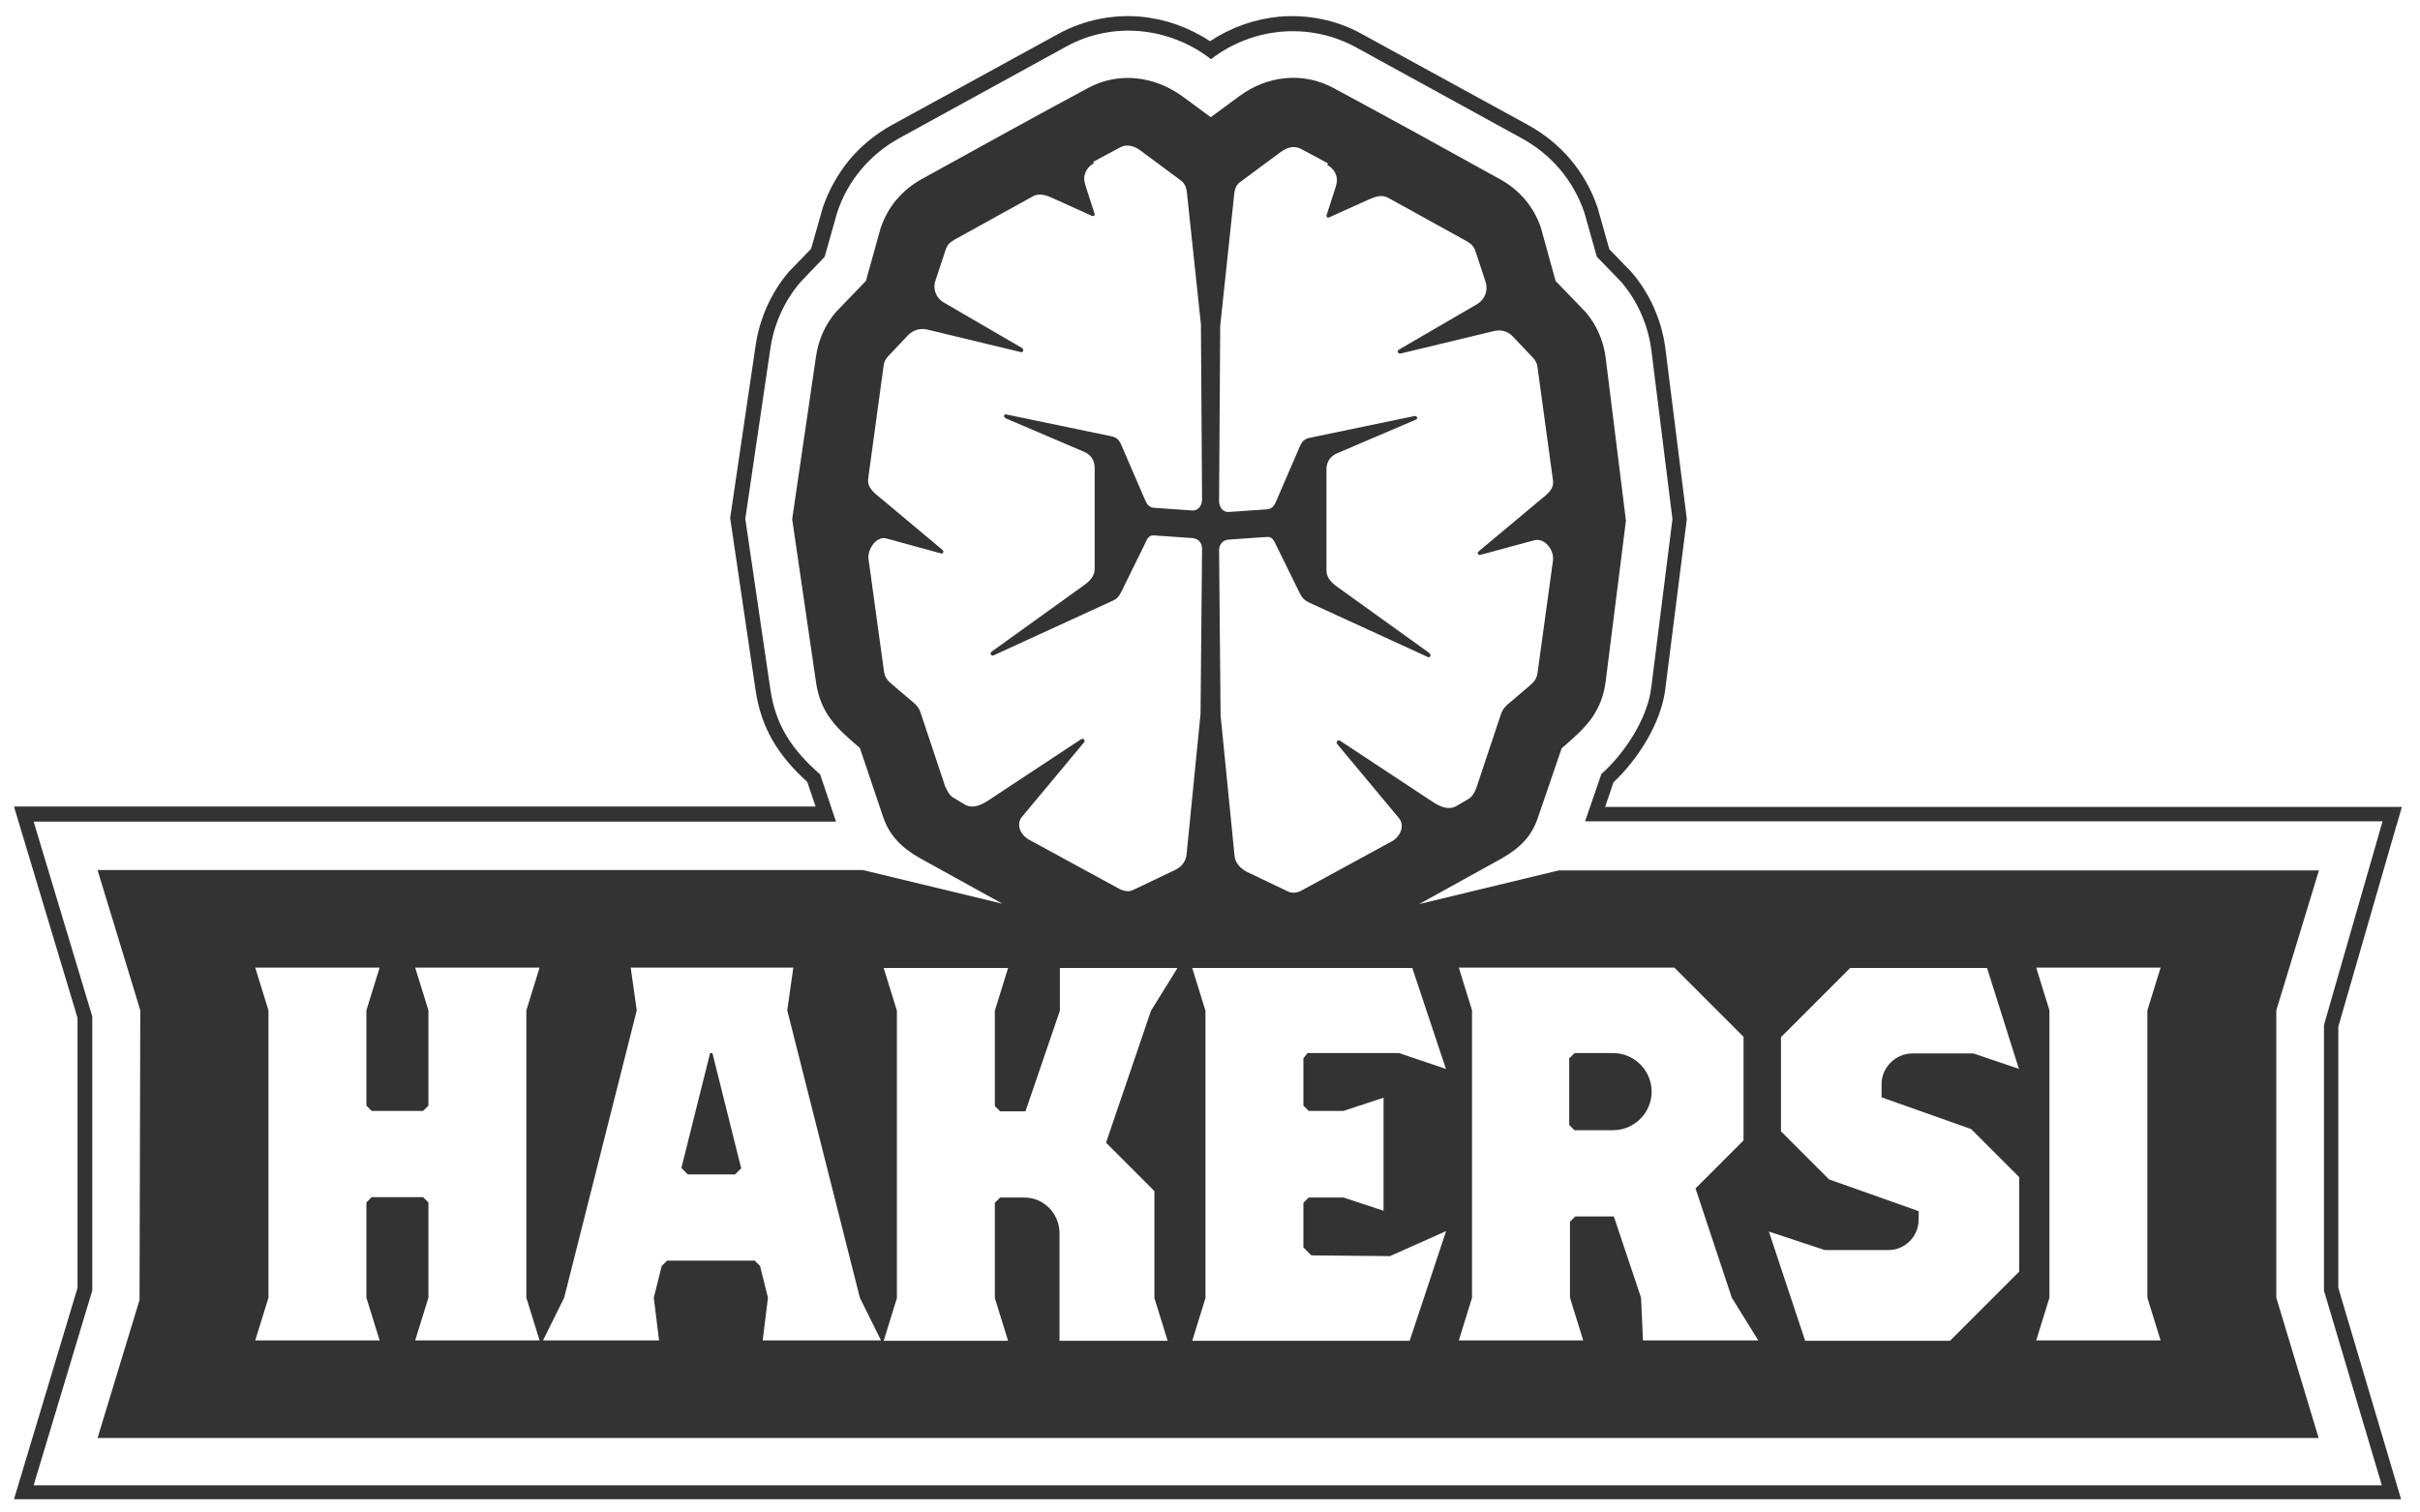
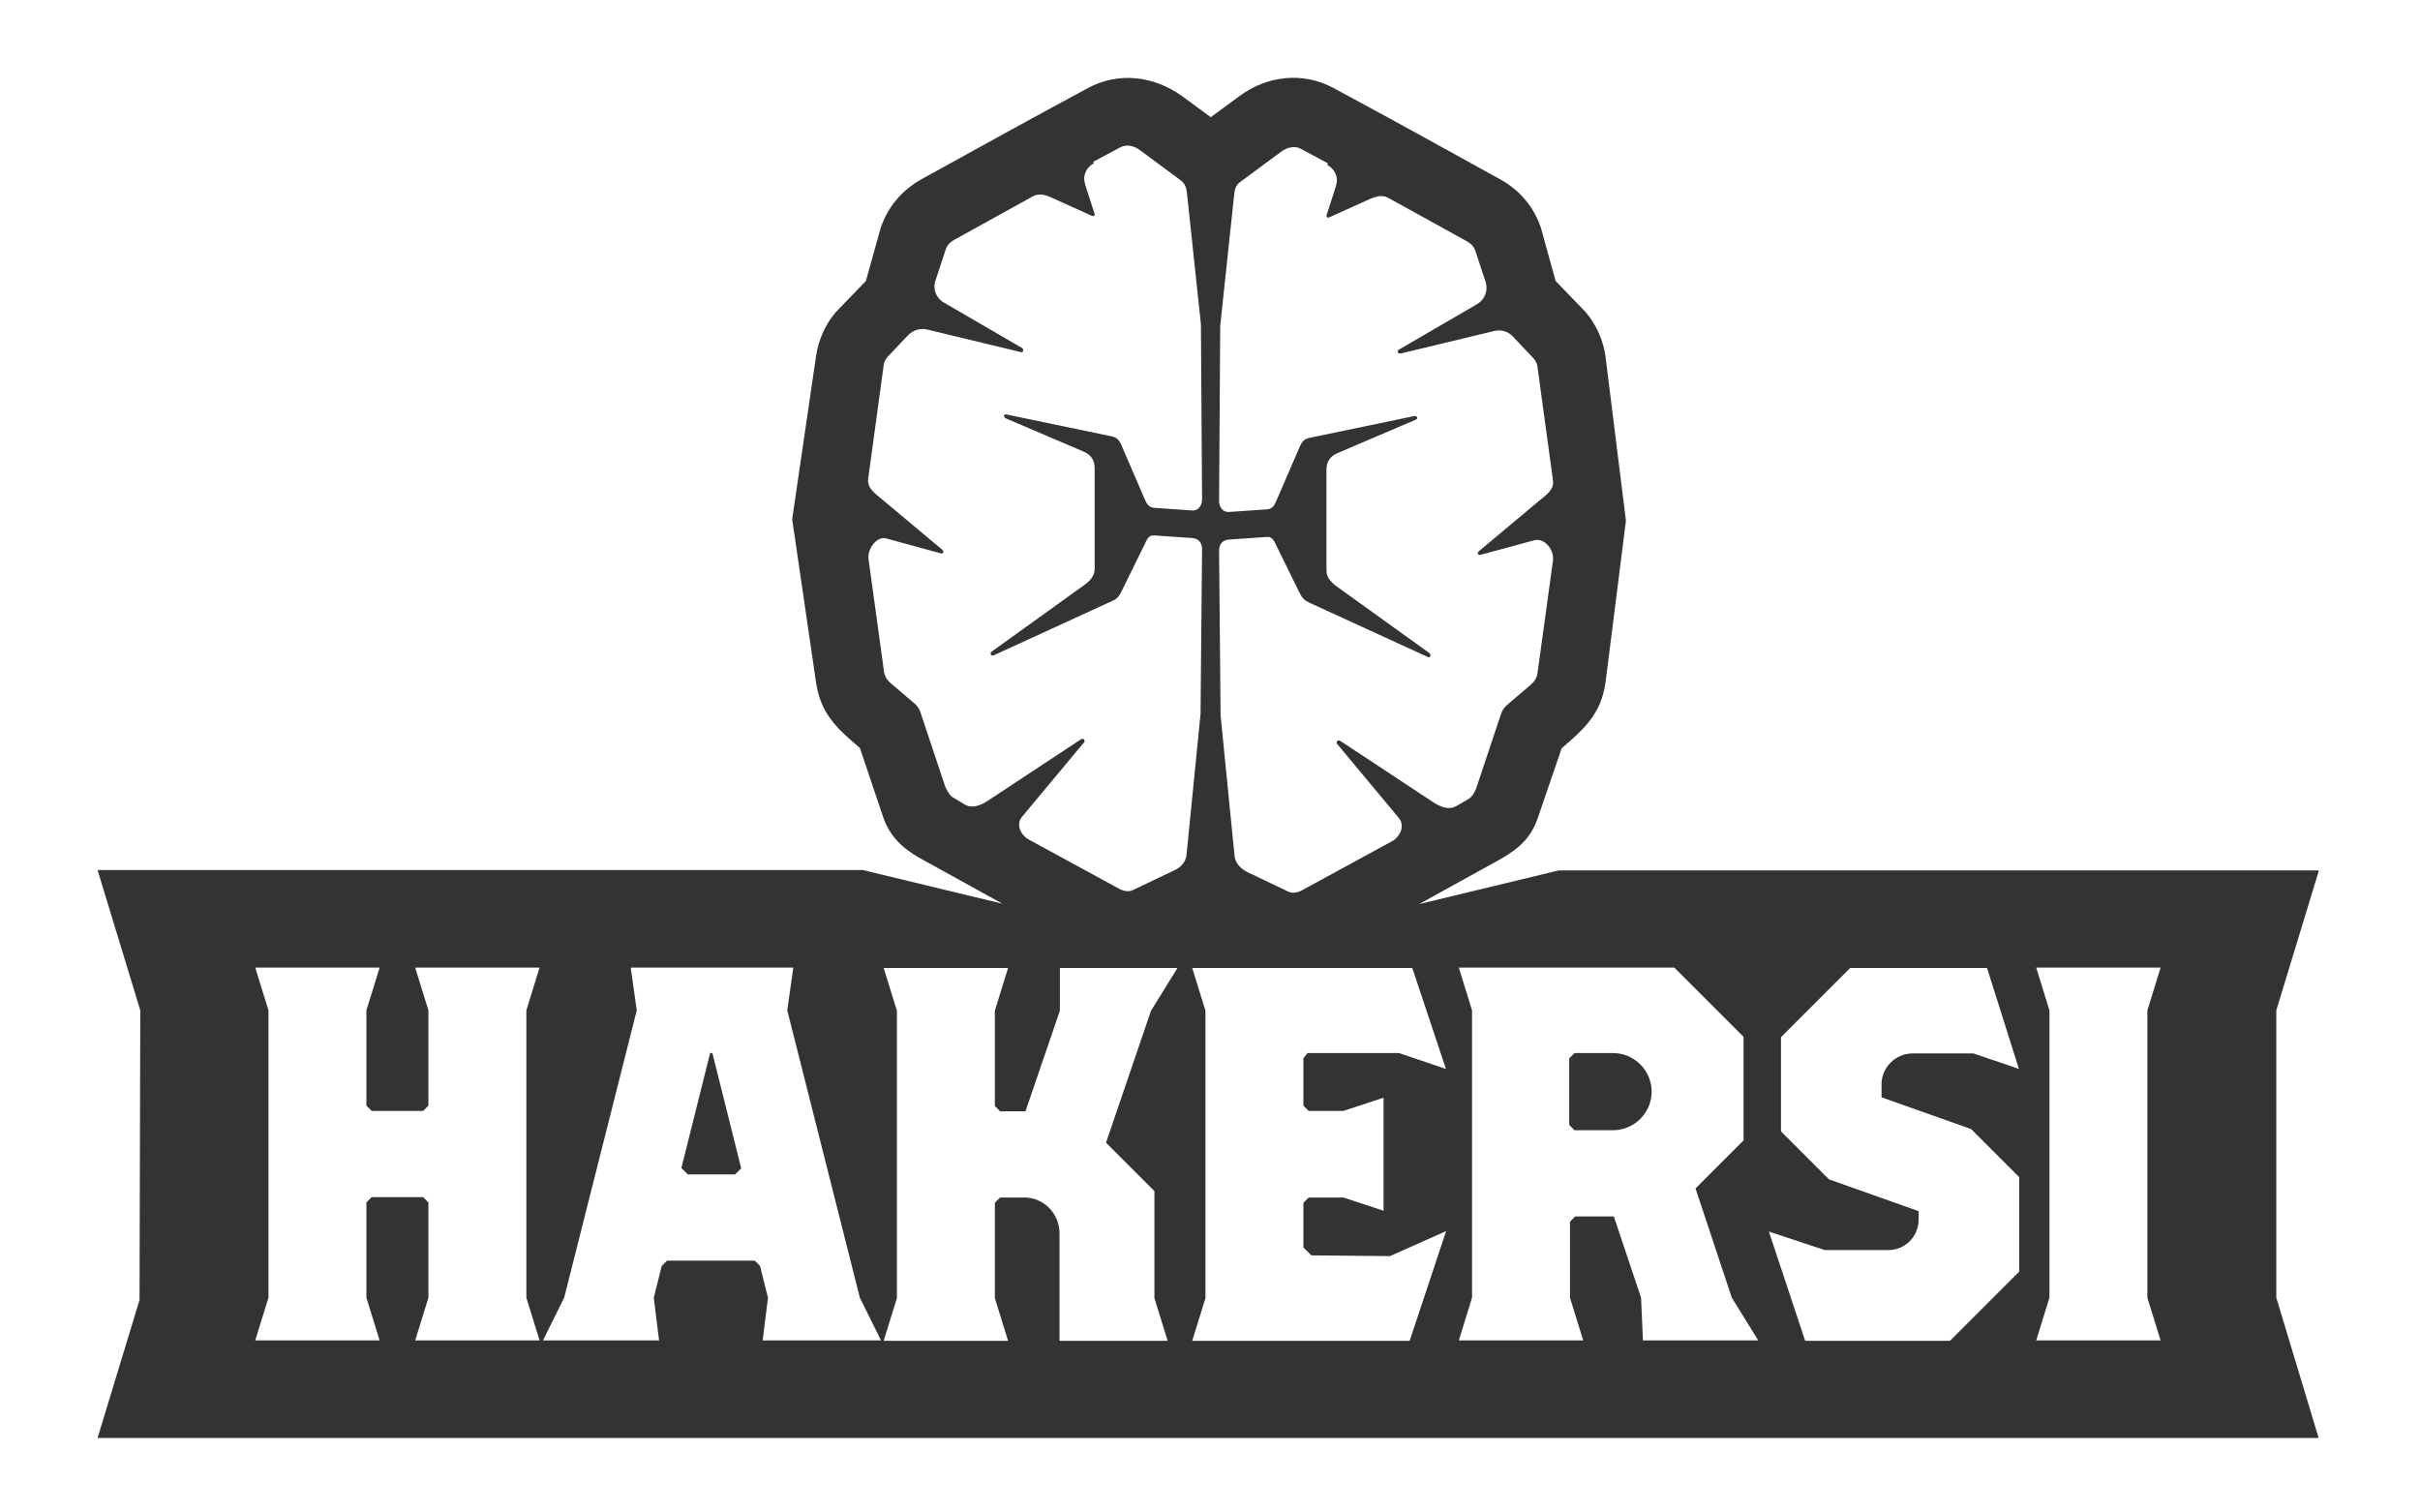
<svg xmlns="http://www.w3.org/2000/svg" id="Warstwa_1" viewBox="0 0 64 40">
  <defs>
    <style>.cls-1{fill:#333;fill-rule:evenodd;stroke-width:0px;}</style>
  </defs>
-   <path class="cls-1" d="m63.38,21.82l-1.54,5.33v6.91l1.66,5.59H.37l1.68-5.59v-7.14l-1.68-5.59h21.2l-.22-.65c-.76-.69-1.22-1.41-1.37-2.44l-.67-4.54.67-4.54c.1-.72.41-1.42.88-1.97l.59-.61.31-1.09c.16-.47.4-.89.7-1.26.31-.37.69-.68,1.12-.92l4.42-2.42c.68-.37,1.43-.51,2.16-.45.65.06,1.28.28,1.84.65.56-.37,1.19-.59,1.84-.65.73-.06,1.49.08,2.16.45l4.42,2.42c.87.48,1.51,1.24,1.83,2.18l.31,1.1.59.61c.48.56.79,1.26.89,1.99l.57,4.54-.57,4.5c-.11.89-.72,1.85-1.37,2.46l-.22.65h21.07l-.14.49h0ZM32.02,1.56c-1.1-.85-2.6-1-3.82-.33l-4.41,2.42c-.78.43-1.37,1.12-1.65,1.97l-.33,1.17-.64.67c-.43.5-.71,1.13-.8,1.78l-.66,4.48.66,4.49c.14.99.59,1.63,1.32,2.27l.42,1.25H.89l1.55,5.15v7.25l-1.55,5.15h62.1l-1.53-5.15v-7.02l1.55-5.39h-21.09l.43-1.25c.61-.54,1.22-1.46,1.32-2.29l.56-4.45-.56-4.49c-.09-.66-.37-1.29-.8-1.79l-.64-.66-.33-1.17c-.29-.85-.87-1.53-1.65-1.96l-4.41-2.42c-1.23-.66-2.72-.52-3.82.33Z" />
  <path class="cls-1" d="m61.33,23.01l-1.13,3.71v7.6l1.12,3.71H2.58l1.11-3.65.02-7.66-1.13-3.71h20.24l3.69.89-2.19-1.21c-.46-.26-.79-.58-.96-1.07l-.62-1.84c-.6-.51-1.04-.9-1.16-1.74l-.63-4.31.63-4.3c.06-.43.24-.84.52-1.17l.8-.83.39-1.4c.19-.56.56-1,1.08-1.29,1.48-.82,2.95-1.63,4.4-2.41.81-.44,1.75-.32,2.49.21l.76.56.76-.56c.73-.54,1.68-.65,2.49-.21,1.45.78,2.94,1.6,4.4,2.41.51.28.89.72,1.08,1.28l.39,1.41.8.83c.28.33.46.74.52,1.17l.54,4.34-.54,4.28c-.12.84-.57,1.23-1.16,1.74l-.63,1.84c-.17.5-.47.79-.95,1.07l-2.19,1.21,3.69-.89h20.11Zm-47.06,12.44l-.35-1.13v-7.6l.35-1.13h-3.29l.35,1.13v2.52l-.14.14h-1.36l-.14-.14v-2.52l.35-1.13h-3.29l.35,1.13v7.6l-.35,1.13h3.29l-.35-1.13v-2.52l.14-.14h1.36l.14.14v2.52l-.35,1.13h3.29Zm16.88-9.85h-3.12v1.13l-.91,2.66h-.67l-.14-.14v-2.52l.35-1.13h-3.29l.35,1.13v7.6l-.35,1.13h3.29l-.35-1.13v-2.52l.14-.14h.63c.56,0,.94.46.94.94v2.85h2.86l-.35-1.13v-2.83l-1.28-1.28,1.19-3.49.7-1.13h0Zm22.24,2.66l-.84-2.66h-3.62l-1.83,1.83v2.49l1.27,1.27,2.37.84v.23c0,.44-.36.8-.8.8h-1.68l-1.48-.49.96,2.89h3.83l1.83-1.83v-2.5l-1.27-1.27-2.37-.84v-.35c0-.43.36-.8.8-.81h1.63s1.21.41,1.21.41h0Zm-6.89,7.19l-.7-1.13-.96-2.89,1.27-1.27v-2.74l-1.83-1.83h-5.7l.35,1.13v7.6l-.35,1.13h3.29l-.35-1.13v-2.01l.14-.14h1.02l.72,2.15.05,1.13h3.07Zm-3.84-5.56c.56,0,1.02-.46,1.02-1.02s-.46-1.02-1.02-1.02h-1.02l-.14.14v1.76l.14.14h1.02Zm14.48,5.56l-.35-1.13v-7.6l.35-1.13h-3.29l.35,1.13v7.6l-.35,1.13h3.29Zm-18.9-2.89l-1.48.66-2.08-.02-.21-.21v-1.18l.14-.14h.92l1.06.35v-2.99l-1.06.35h-.92l-.14-.14v-1.25l.11-.14h2.42l1.24.42-.89-2.67h-5.82l.35,1.13v7.6l-.35,1.13h5.75l.96-2.89h0Zm-14.94,2.89l-.56-1.13-1.92-7.6.16-1.13h-4.3l.16,1.13-1.92,7.6-.56,1.13h3.07l-.14-1.13.21-.84.14-.14h2.32l.14.14.21.84-.14,1.13h3.12Zm-3.7-4.56l-.76-3.04h-.06l-.76,3.04.17.17h1.25l.17-.17h0Zm15.52-26.57l-.71-.38c-.18-.1-.38-.04-.54.08l-1.08.8c-.1.07-.14.19-.15.32l-.37,3.48-.03,4.63c0,.16.1.3.26.29l1.01-.07c.15-.01.2-.12.26-.26l.6-1.39c.06-.14.12-.21.26-.24l2.79-.58s.05.01.06.04c0,.03-.01.05-.04.06l-2.06.88c-.2.08-.3.23-.3.44v2.67c0,.19.14.33.3.44l2.42,1.74s.04.04.03.07c0,.03-.04.05-.06.04l-3.14-1.44c-.14-.07-.19-.12-.26-.26l-.6-1.22c-.07-.14-.11-.27-.26-.26l-1.01.07c-.17.01-.26.13-.26.29l.04,4.36.37,3.72c.02.19.16.33.33.42l1.09.52c.13.06.27.02.39-.05l2.35-1.28c.22-.12.35-.41.19-.61l-1.65-1.98s0-.06.02-.07c.02-.02.05,0,.07,0l2.47,1.63c.19.12.4.21.6.1l.31-.18c.11-.06.17-.17.22-.29l.65-1.95c.03-.1.09-.19.17-.26l.61-.52c.1-.08.17-.18.19-.31l.41-2.98c.04-.28-.22-.62-.5-.54l-1.44.39s-.05-.02-.05-.05c0-.03.03-.05.04-.06l1.59-1.33c.18-.15.4-.29.36-.54l-.41-3c-.01-.09-.05-.16-.11-.23l-.54-.57c-.14-.15-.33-.19-.52-.14l-2.45.59s-.06,0-.07-.03c-.01-.03,0-.06.02-.07l2.08-1.21c.2-.12.29-.36.22-.58l-.27-.82c-.04-.12-.12-.2-.23-.26l-2.08-1.15c-.17-.09-.34-.03-.52.05l-1.04.47s-.03.01-.05,0c-.01-.01-.02-.03-.02-.05l.22-.68c.04-.13.08-.24.04-.37-.04-.13-.12-.22-.24-.29h0Zm-6.19,0c-.12.06-.2.16-.24.29-.04.13,0,.24.04.37l.22.68s0,.04-.02.05c-.02.01-.03,0-.05,0l-1.04-.47c-.17-.08-.35-.14-.52-.05l-2.08,1.15c-.11.06-.19.14-.23.26l-.27.82c-.08.22.02.47.22.58l2.08,1.21s.03.04.02.07c-.01.03-.04.04-.07.03l-2.45-.59c-.19-.05-.38,0-.52.14l-.54.57c-.06.07-.1.14-.11.23l-.41,3c-.03.25.18.39.36.54l1.59,1.33s.04.03.04.06c0,.03-.03.05-.05.05l-1.46-.4c-.26-.07-.51.29-.47.55l.41,2.98c.02.13.09.23.19.31l.61.52c.08.07.14.15.17.26l.65,1.95c.06.12.11.23.22.29l.3.18c.2.11.41.02.6-.1l2.47-1.63s.05-.02.07,0c.02.02.03.05.02.07l-1.65,1.98c-.17.2-.04.49.19.61l2.35,1.28c.12.07.27.11.39.05l1.09-.52c.18-.08.31-.22.33-.42l.37-3.72.04-4.36c0-.16-.09-.28-.26-.29l-1.01-.07c-.16-.01-.19.12-.26.26l-.6,1.22c-.07.14-.12.2-.26.26l-3.14,1.44s-.06-.01-.06-.04c0-.03,0-.05.03-.07l2.42-1.74c.16-.11.3-.25.3-.44v-2.67c0-.21-.1-.36-.3-.44l-2.06-.88s-.04-.04-.04-.06c0-.03.04-.05.06-.04l2.79.58c.14.03.2.1.26.24l.6,1.39c.06.14.11.25.26.26l1.01.07c.16.01.26-.13.26-.29l-.03-4.63-.37-3.48c-.01-.12-.05-.24-.15-.32l-1.08-.8c-.16-.12-.36-.18-.54-.08l-.71.38Z" />
</svg>